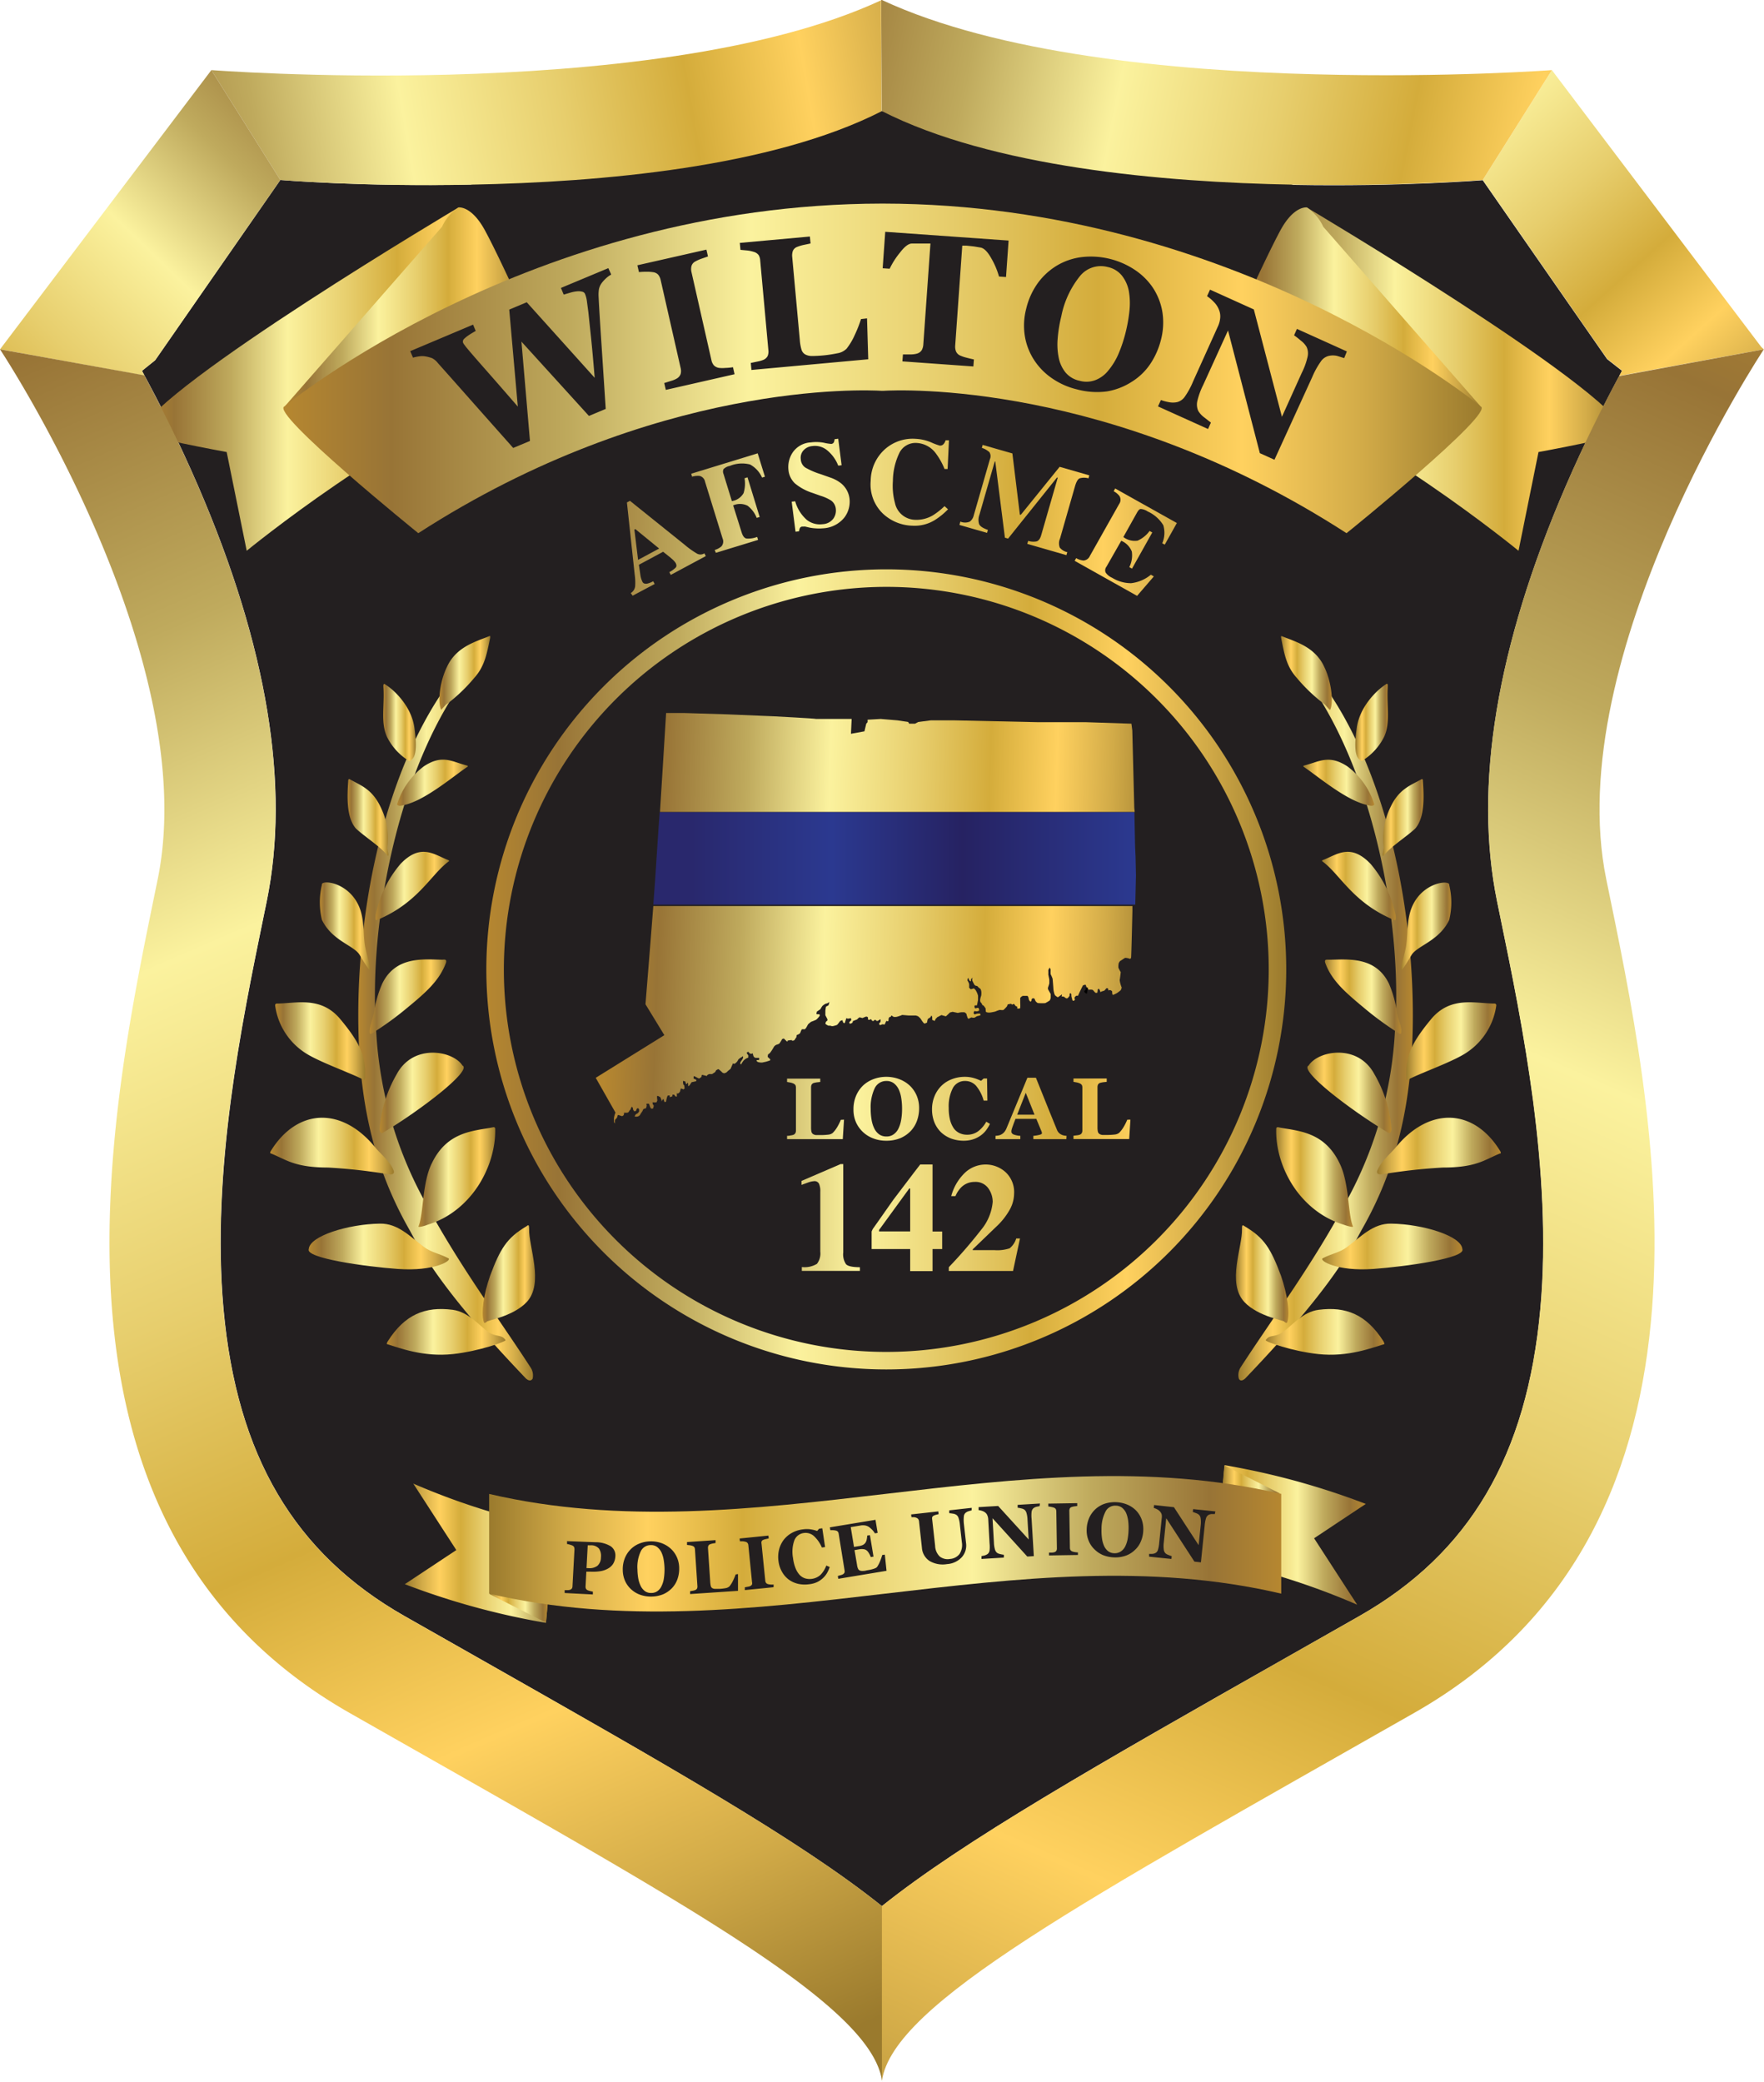
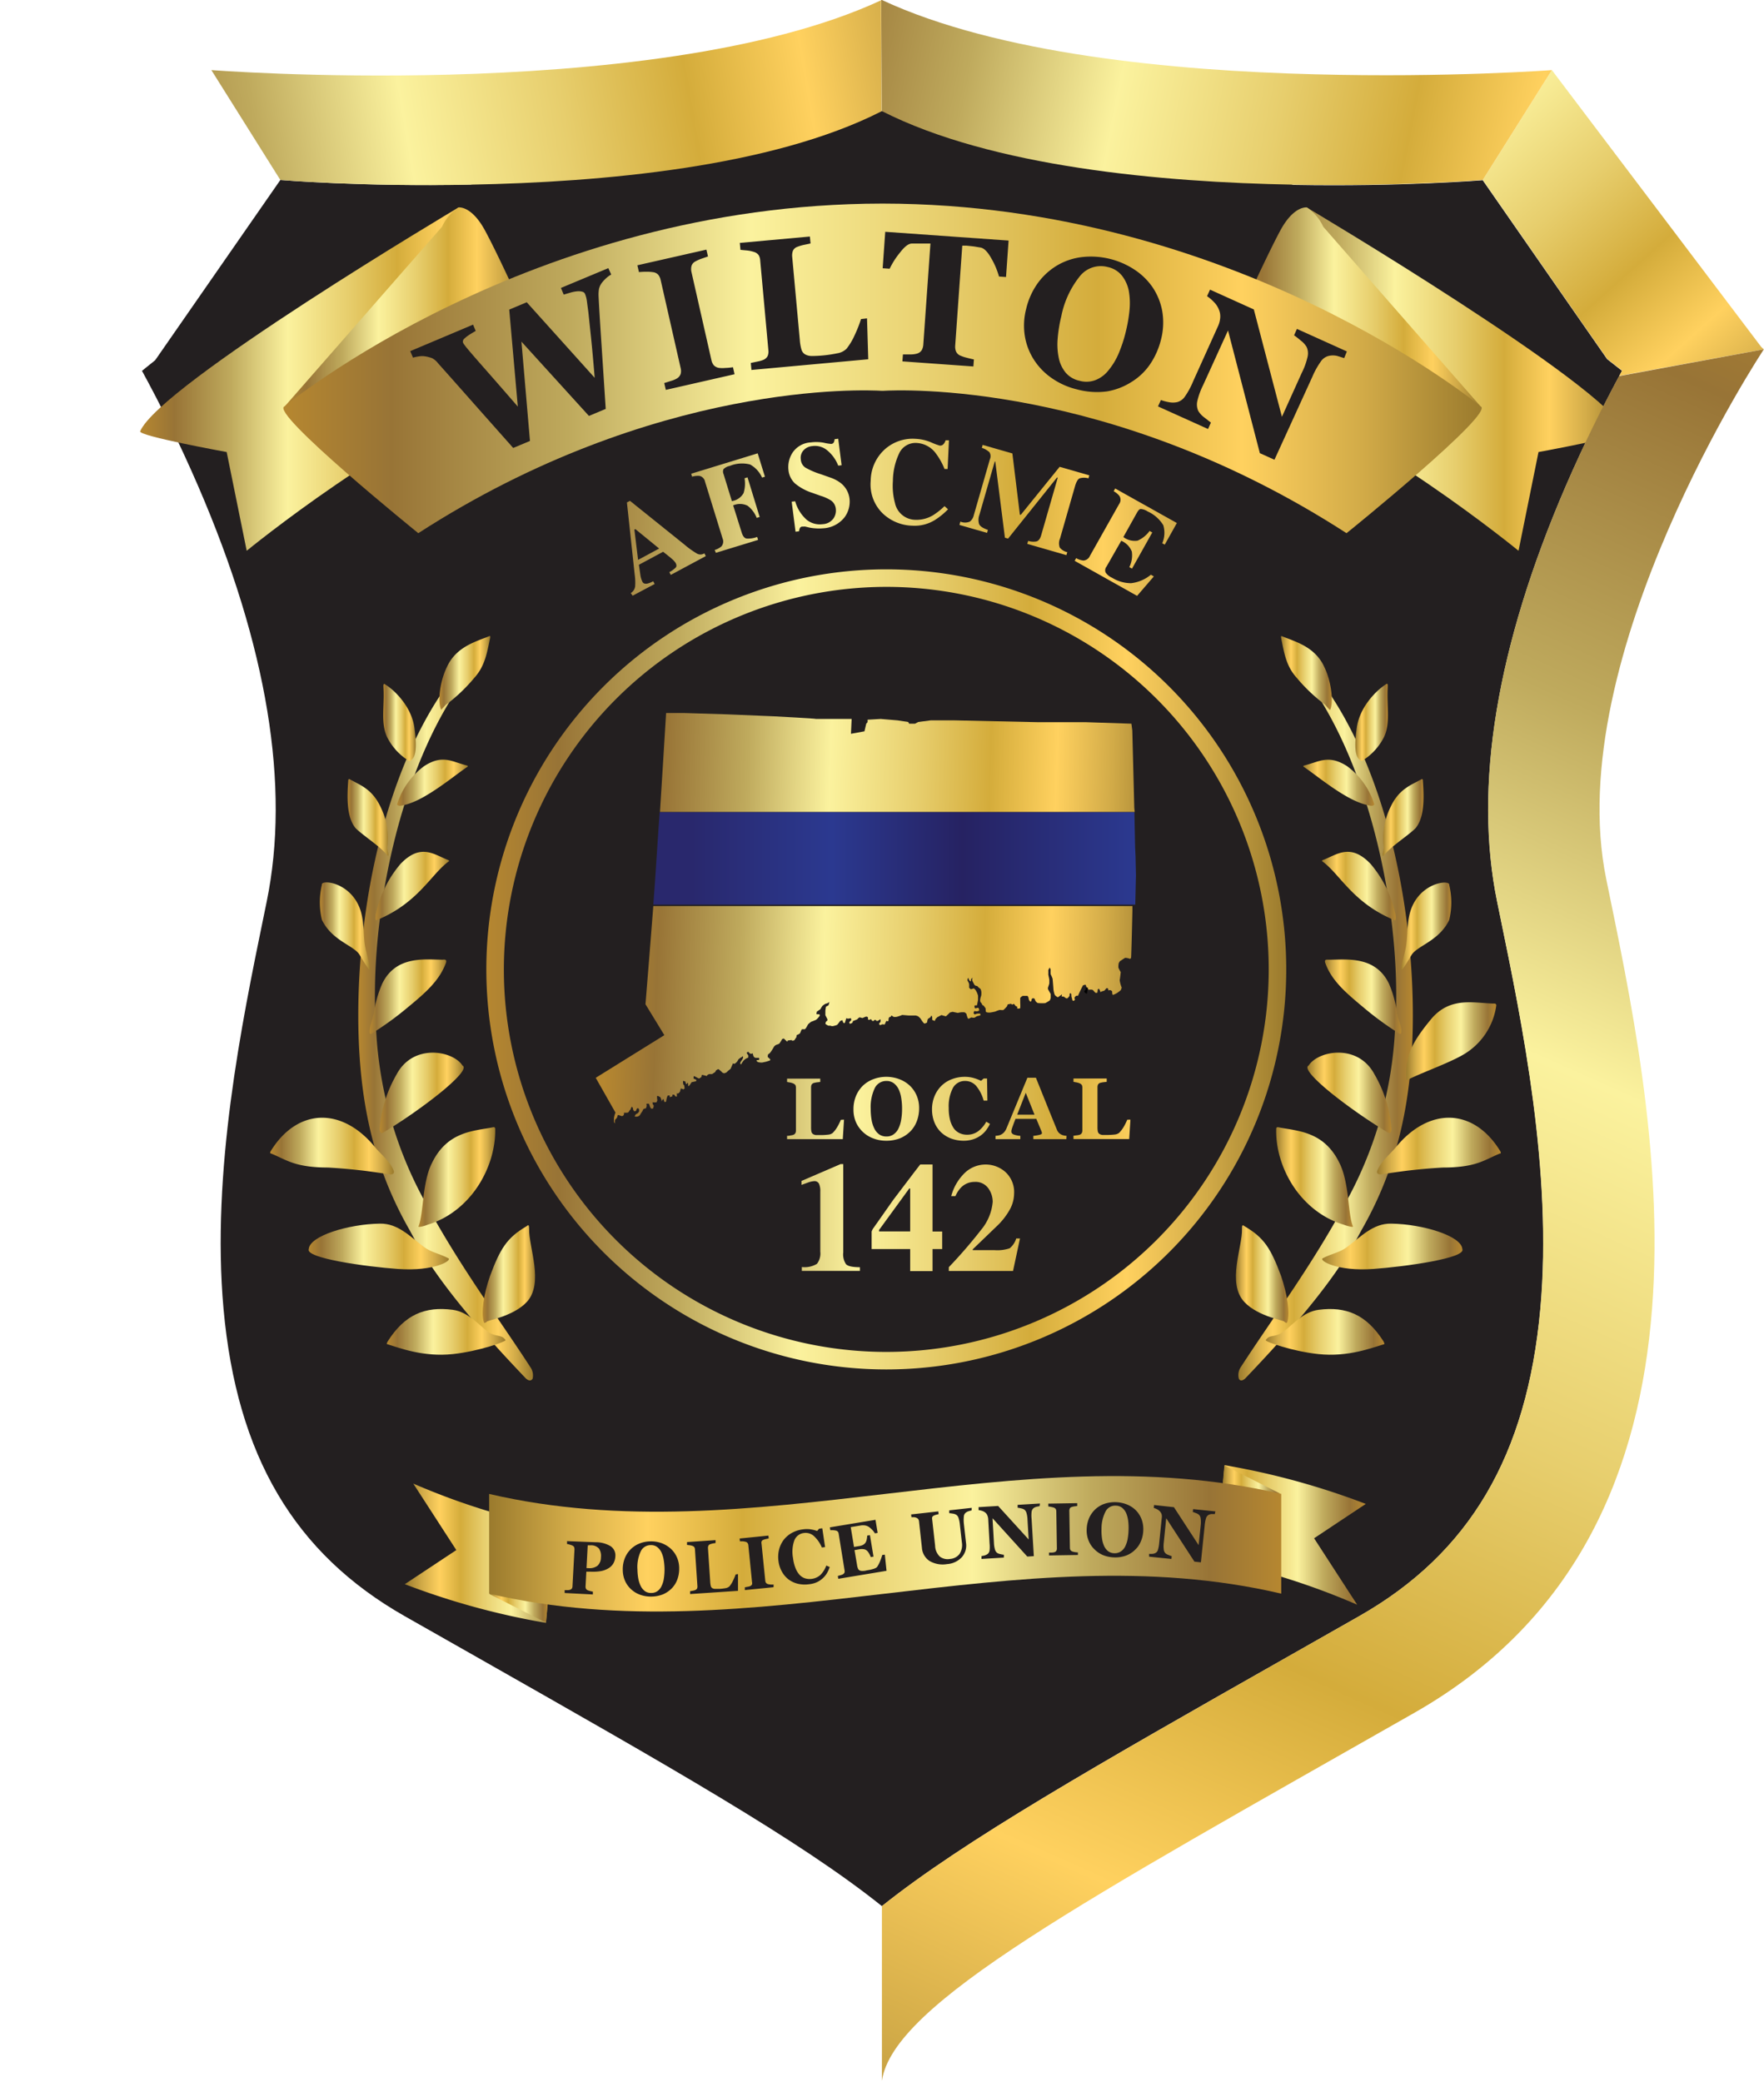
<svg xmlns="http://www.w3.org/2000/svg" xmlns:xlink="http://www.w3.org/1999/xlink" viewBox="0 0 302.03 356.35">
  <defs />
  <defs>
    <linearGradient id="a" x1="24.02" x2="88.66" y1="64.9" y2="64.9" gradientUnits="userSpaceOnUse">
      <stop offset="0" stop-color="#b68730" />
      <stop offset=".09" stop-color="#987436" />
      <stop offset=".24" stop-color="#bfaa5d" />
      <stop offset=".39" stop-color="#fbf29e" />
      <stop offset=".55" stop-color="#e7ce6d" />
      <stop offset=".68" stop-color="#d4ac3b" />
      <stop offset=".8" stop-color="#ffd15f" />
      <stop offset=".9" stop-color="#d2ab48" />
      <stop offset="1" stop-color="#9a7a2d" />
    </linearGradient>
    <linearGradient id="b" x1="48.76" x2="89.89" y1="52.53" y2="52.53" xlink:href="#a" />
    <linearGradient id="c" x1="213.59" x2="278.23" xlink:href="#a" />
    <linearGradient id="d" x1="212.37" x2="253.5" y1="52.53" y2="52.53" xlink:href="#a" />
    <linearGradient id="e" x1="48.56" x2="253.7" y1="63.06" y2="63.06" xlink:href="#a" />
    <linearGradient id="f" x1="220.81" x2="306.29" y1="-18.35" y2="77.09" xlink:href="#a" />
    <linearGradient id="g" x1="125.49" x2="295.62" y1="1.01" y2="34.21" xlink:href="#a" />
    <linearGradient id="h" x1="4.63" x2="170.62" y1="32.65" y2="4.43" xlink:href="#a" />
    <linearGradient id="i" x1="62.98" x2="-32.46" y1="4.52" y2="103.28" xlink:href="#a" />
    <linearGradient id="j" x1="-21.18" x2="118.24" y1="37.31" y2="359.31" xlink:href="#a" />
    <linearGradient id="k" x1="324.54" x2="166.03" y1="42.5" y2="396.87" xlink:href="#a" />
    <linearGradient id="l" x1="83.27" x2="220.23" y1="165.94" y2="165.94" xlink:href="#a" />
    <linearGradient id="m" x1="99.16" x2="69.32" y1="265.84" y2="265.84" xlink:href="#a" />
    <linearGradient id="n" x1="93.84" x2="83.84" y1="275.23" y2="275.23" xlink:href="#a" />
    <linearGradient id="o" x1="233.82" x2="203.97" y1="262.77" y2="262.77" xlink:href="#a" />
    <linearGradient id="p" x1="219.46" x2="209.29" y1="253.29" y2="253.29" xlink:href="#a" />
    <linearGradient id="q" x1="219.37" x2="83.76" y1="264.26" y2="264.26" xlink:href="#a" />
    <linearGradient id="r" x1="61.38" x2="91.28" y1="175.33" y2="175.33" xlink:href="#a" />
    <linearGradient id="s" x1="75.23" x2="83.95" y1="115.18" y2="115.18" xlink:href="#a" />
    <linearGradient id="t" x1="65.6" x2="71.18" y1="123.66" y2="123.66" xlink:href="#a" />
    <linearGradient id="u" x1="67.96" x2="80.11" y1="133.99" y2="133.99" xlink:href="#a" />
    <linearGradient id="v" x1="59.52" x2="66.52" y1="139.92" y2="139.92" xlink:href="#a" />
    <linearGradient id="w" x1="64.27" x2="76.9" y1="151.68" y2="151.68" xlink:href="#a" />
    <linearGradient id="x" x1="54.75" x2="63.38" y1="158.56" y2="158.56" xlink:href="#a" />
    <linearGradient id="y" x1="63.32" x2="76.39" y1="170.61" y2="170.61" xlink:href="#a" />
    <linearGradient id="z" x1="47.1" x2="62.52" y1="178.23" y2="178.23" xlink:href="#a" />
    <linearGradient id="A" x1="46.25" x2="67.45" y1="196.19" y2="196.19" xlink:href="#a" />
    <linearGradient id="B" x1="52.84" x2="76.87" y1="213.37" y2="213.37" xlink:href="#a" />
    <linearGradient id="C" x1="65" x2="79.4" y1="187.08" y2="187.08" xlink:href="#a" />
    <linearGradient id="D" x1="71.64" x2="84.79" y1="201.48" y2="201.48" xlink:href="#a" />
    <linearGradient id="E" x1="82.64" x2="91.64" y1="218.1" y2="218.1" xlink:href="#a" />
    <linearGradient id="F" x1="66.23" x2="86.53" y1="227.99" y2="227.99" xlink:href="#a" />
    <linearGradient id="G" x1="241.87" x2="211.97" y1="175.33" y2="175.33" xlink:href="#a" />
    <linearGradient id="H" x1="228.02" x2="219.3" y1="115.18" y2="115.18" xlink:href="#a" />
    <linearGradient id="I" x1="237.65" x2="232.08" y1="123.66" y2="123.66" xlink:href="#a" />
    <linearGradient id="J" x1="235.3" x2="223.14" y1="133.99" y2="133.99" xlink:href="#a" />
    <linearGradient id="K" x1="243.74" x2="236.73" y1="139.92" y2="139.92" xlink:href="#a" />
    <linearGradient id="L" x1="238.99" x2="226.35" y1="151.68" y2="151.68" xlink:href="#a" />
    <linearGradient id="M" x1="248.5" x2="239.87" y1="158.56" y2="158.56" xlink:href="#a" />
    <linearGradient id="N" x1="239.94" x2="226.86" y1="170.61" y2="170.61" xlink:href="#a" />
    <linearGradient id="O" x1="256.15" x2="240.73" y1="178.23" y2="178.23" xlink:href="#a" />
    <linearGradient id="P" x1="257" x2="235.8" y1="196.19" y2="196.19" xlink:href="#a" />
    <linearGradient id="Q" x1="250.42" x2="226.39" y1="213.37" y2="213.37" xlink:href="#a" />
    <linearGradient id="R" x1="238.25" x2="223.85" y1="187.08" y2="187.08" xlink:href="#a" />
    <linearGradient id="S" x1="231.61" x2="218.46" y1="201.48" y2="201.48" xlink:href="#a" />
    <linearGradient id="T" x1="220.61" x2="211.62" y1="218.1" y2="218.1" xlink:href="#a" />
    <linearGradient id="U" x1="237.02" x2="216.73" y1="227.99" y2="227.99" xlink:href="#a" />
    <linearGradient id="V" x1="103.79" x2="198.38" y1="172.02" y2="175.24" xlink:href="#a" />
    <linearGradient id="W" x1="105.23" x2="199.82" y1="129.82" y2="133.04" xlink:href="#a" />
    <linearGradient id="X" x1="111.86" x2="194.5" y1="146.94" y2="146.94" gradientUnits="userSpaceOnUse">
      <stop offset=".08" stop-color="#29286d" />
      <stop offset=".37" stop-color="#2b3990" />
      <stop offset=".64" stop-color="#262262" />
      <stop offset="1" stop-color="#2b3990" />
    </linearGradient>
    <linearGradient id="Y" x1="100.54" x2="218.56" y1="189.62" y2="190.2" xlink:href="#a" />
    <linearGradient id="Z" x1="100.54" x2="218.56" y1="189.55" y2="190.13" xlink:href="#a" />
    <linearGradient id="aa" x1="100.54" x2="218.56" y1="189.48" y2="190.07" xlink:href="#a" />
    <linearGradient id="ab" x1="100.54" x2="218.56" y1="189.36" y2="189.95" xlink:href="#a" />
    <linearGradient id="ac" x1="100.54" x2="218.56" y1="189.37" y2="189.96" xlink:href="#a" />
    <linearGradient id="ad" x1="100.44" x2="218.45" y1="208.21" y2="208.8" xlink:href="#a" />
    <linearGradient id="ae" x1="100.44" x2="218.45" y1="208.13" y2="208.72" xlink:href="#a" />
    <linearGradient id="af" x1="100.44" x2="218.45" y1="208.09" y2="208.68" xlink:href="#a" />
    <linearGradient id="ag" x1="87.59" x2="214.17" y1="93.56" y2="95.54" xlink:href="#a" />
    <linearGradient id="ah" x1="87.72" x2="214.3" y1="85.52" y2="87.5" xlink:href="#a" />
    <linearGradient id="ai" x1="87.77" x2="214.35" y1="82.26" y2="84.24" xlink:href="#a" />
    <linearGradient id="aj" x1="87.78" x2="214.36" y1="81.48" y2="83.45" xlink:href="#a" />
    <linearGradient id="ak" x1="87.74" x2="214.32" y1="84.26" y2="86.23" xlink:href="#a" />
    <linearGradient id="al" x1="87.63" x2="214.21" y1="91.17" y2="93.15" xlink:href="#a" />
  </defs>
  <g style="isolation:isolate">
    <path fill="#ed1c24" d="M151 19.05z" />
    <path fill="#231f20" d="M277.72 63.48l-2.55-2-21.3-30.63s-14 1.14-32.43.8C189.2 20 161.37 19 153.4 19H148.62c-8 0-35.79.95-68 12.59C62.05 32 48 30.81 48 30.81L26.57 61.66l-2.26 1.82c3 5.48 6.38 12.24 9.64 19.78 11.83 27.41 15.77 51.33 11.71 71.1l-.5 2.43c-3.8 18.48-9 43.78-6.89 67.24 2.27 25.15 12.12 41.87 31 52.61l12.18 6.91c33.06 18.77 55.55 31.52 69.55 42.74 14.06-11.22 36.51-24 69.58-42.74q5.9-3.33 12.17-6.91c18.88-10.74 28.72-27.46 31-52.61 2.12-23.46-3.09-48.77-6.9-67.24l-.5-2.43c-4.05-19.77-.11-43.69 11.72-71.1 3.26-7.54 6.68-14.26 9.65-19.78zM60.5 40.12h-.08zm10.28-4.68l-.34.14zm160.75.12l-.32-.13zm10 4.56l-.12-.06z" />
    <path fill="url(#a)" d="M24 73.83c-.34.8 14.81 3.55 14.81 3.55l3.43 16.9S67.61 73.47 88.66 66L78.5 35.52S27.33 65.88 24 73.83z" />
    <path fill="url(#b)" d="M78.5 35.51s2.2-.36 4.53 3.92 6.86 14.32 6.86 14.32L48.76 69.56l26.92-30.74a7.94 7.94 0 012.82-3.31z" />
    <path fill="url(#c)" d="M278.23 73.83c.33.8-14.81 3.55-14.81 3.55L260 94.28S234.65 73.47 213.59 66l10.16-30.48s51.17 30.36 54.48 38.31z" />
    <path fill="url(#d)" d="M223.76 35.51s-2.21-.36-4.53 3.92-6.86 14.32-6.86 14.32l41.13 15.81-26.93-30.74a8 8 0 00-2.81-3.31z" />
    <path fill="url(#e)" d="M253.5 69.56s-41.88-34.64-102.28-34.71H151c-60.4.07-102.28 34.71-102.28 34.71-2.71 1 22.9 21.71 22.9 21.71 40.5-26.15 76.63-24.54 79.38-24.37h.18c2.78-.17 38.91-1.78 79.37 24.37.04 0 25.66-20.74 22.95-21.71z" />
    <path fill="#231f20" d="M104.65 47a4.28 4.28 0 00-.8.56 6.24 6.24 0 00-.71.74 2.78 2.78 0 00-.59 1.2 6.32 6.32 0 00-.06 1.27q.12 2.49.48 7.93.36 5.44.74 11.3l-2.87 1.2-11.56-12.72 1.46 17-2.87 1.2q-5.25-5.91-8.08-9.11-2.83-3.2-4.79-5.39a3.16 3.16 0 00-1-.86 6 6 0 00-1.21-.32 3.16 3.16 0 00-1 0 7.67 7.67 0 00-1.08.22l-.47-1.11L81 55.57l.45 1.08q-.9.51-1.32.81a5.5 5.5 0 00-.65.53.62.62 0 00-.21.37.65.65 0 000 .26 1.31 1.31 0 00.21.36l.28.38q.81 1 3.13 3.63t5.77 6.61L87.19 53l3-1.26 11.63 12.93q-.34-4.16-.61-6.76l-.47-4.46-.25-1.88a5 5 0 00-.32-1.25.66.66 0 00-.49-.39 2.51 2.51 0 00-.9-.06 6 6 0 00-1.11.22l-1.15.34-.48-1.14 8.12-3.39zm21.12 17.06L114 66.74l-.27-1.17 1.18-.37a4.2 4.2 0 001-.42 1.48 1.48 0 00.63-.77 2 2 0 000-1l-3.43-15.11a2.14 2.14 0 00-.4-.86 1.43 1.43 0 00-.91-.45 6.58 6.58 0 00-1.14-.07 11.31 11.31 0 00-1.26.06l-.27-1.17 11.82-2.68.27 1.17-1.1.38a6.71 6.71 0 00-1.09.49 1.27 1.27 0 00-.64.79 2.17 2.17 0 000 1l3.42 15.09a2 2 0 00.41.88 1.54 1.54 0 00.92.45 5.22 5.22 0 001.1 0 9.3 9.3 0 001.26-.12zm22.68-9.56l.21 7-20 1.83-.11-1.2 1.24-.26a4.61 4.61 0 00.94-.28 1.44 1.44 0 00.71-.66 2 2 0 00.12-1l-1.4-15.35a2 2 0 00-.25-.89 1.55 1.55 0 00-.87-.58 5.69 5.69 0 00-1.18-.24l-1.08-.1-.11-1.19 12-1.09.11 1.19-1.15.24a7 7 0 00-1.13.34 1.27 1.27 0 00-.75.7 2.36 2.36 0 00-.11 1l1.31 14.31a7.59 7.59 0 00.28 1.58 1.41 1.41 0 00.62.81 2.39 2.39 0 001.14.28 21.85 21.85 0 004.35-.46 2.89 2.89 0 001.61-.79 10.84 10.84 0 001.4-2.35 21.33 21.33 0 001.07-2.72zm23.8-7.08l-1.2-.08a13.37 13.37 0 00-1.31-3.1c-.62-1.12-1.23-1.74-1.82-1.86l-1.2-.2-1.24-.13h-.72l-1.21 17.09a2.25 2.25 0 00.13 1 1.39 1.39 0 00.74.73 6.47 6.47 0 001.07.36q.73.19 1.26.3l-.09 1.2-12.15-.87.09-1.19h1.26a4 4 0 001.11-.13 1.43 1.43 0 00.85-.6 2.35 2.35 0 00.27-1l1.22-17.25H156.13c-.6 0-1.29.57-2.06 1.58a13.26 13.26 0 00-1.74 2.73l-1.2-.08.44-6.24 21.12 1.5zm25.11 1.78a10.74 10.74 0 011.64 4.08 11.61 11.61 0 01-.22 4.87 13.12 13.12 0 01-1.87 4.21 10.47 10.47 0 01-3.14 3 11.29 11.29 0 01-4.23 1.64 13.14 13.14 0 01-5.16-.35 12.7 12.7 0 01-4.19-1.85 11.16 11.16 0 01-3.09-3.11 10.65 10.65 0 01-1.61-4.06 11.37 11.37 0 01.21-4.76 12.43 12.43 0 012.05-4.49 11.16 11.16 0 013.35-3 10.9 10.9 0 014.21-1.38 13.6 13.6 0 019 2.2 11.18 11.18 0 013.05 3zm-7.6 14.23a11.65 11.65 0 001.74-2.84 24.09 24.09 0 001.26-3.82 26.32 26.32 0 00.63-3.65 12.11 12.11 0 00-.12-3.33 6.14 6.14 0 00-1.17-2.6 4.25 4.25 0 00-2.44-1.48 4.59 4.59 0 00-4.75 1.55 15.85 15.85 0 00-3.2 6.9 23.91 23.91 0 00-.62 3.84 11.44 11.44 0 00.2 3.32 5.79 5.79 0 001.19 2.49 4.29 4.29 0 002.36 1.37 4.35 4.35 0 002.73-.12 5.26 5.26 0 002.19-1.63zm40.39-2.13l-1.15-.36a3.17 3.17 0 00-1.56 0 2.31 2.31 0 00-1.33 1 13.87 13.87 0 00-1.43 2.6l-6.47 14.16-2.5-1.13-5.45-21-4.26 9.35a12.42 12.42 0 00-1 2.75 2.68 2.68 0 00.16 1.66 3.86 3.86 0 001 1.1l1.17.91-.49 1.1-8.57-3.87.5-1.09a8.39 8.39 0 001.35.36 3.57 3.57 0 001.41 0 2.3 2.3 0 001.3-.89 13.35 13.35 0 001.45-2.66l4.26-9.44a4.28 4.28 0 00.38-1.42 2.94 2.94 0 00-.2-1.38 3.78 3.78 0 00-.79-1.26 7.27 7.27 0 00-1.26-1.09l.51-1.12 7.5 3.39 4.81 18.38 3.4-7.53a11.9 11.9 0 001-2.78 2.62 2.62 0 00-.17-1.64 3.75 3.75 0 00-1-1.1 13.26 13.26 0 00-1.15-.9l.49-1.1 8.55 3.86z" />
    <path fill="url(#f)" d="M275.18 61.44l2.54 2-.49.91L302 59.8l-.45-.42L265.71 12l-11.83 18.81z" />
    <path fill="url(#g)" d="M221.45 31.61c18.47.34 32.43-.8 32.43-.8L265.71 12s-17.81 1.33-40.53.72C200.81 12.11 170.78 9.22 151 0h-.12l.08 19c18.82 9.59 48.04 12.2 70.49 12.61z" />
    <path fill="url(#h)" d="M80.58 31.61c22.48-.42 51.58-3 70.36-12.56l-.08-19c-19.74 9.17-49.69 12.07-74 12.73-22.79.6-40.67-.78-40.67-.78L48 30.81s14.05 1.19 32.58.8z" />
-     <path fill="url(#i)" d="M24.31 63.48l2.26-1.82L48 30.81 36.19 12 0 59.8l24.74 4.49z" />
-     <path fill="url(#j)" d="M151 326.28c-14-11.22-36.5-24-69.57-42.74l-12.18-6.91c-18.87-10.74-28.72-27.46-31-52.61-2.12-23.46 3.09-48.76 6.89-67.24l.5-2.43c4.06-19.77.12-43.69-11.71-71.1-3.1-7.18-6.34-13.64-9.21-19L0 59.8s34.82 52.47 27 90.72-24 110.34 32.86 142.7c56.5 32.15 89.28 49.78 91.16 63a.68.68 0 000 .14.18.18 0 010-.05v-30z" />
    <path fill="#ed1c24" d="M151 356.3a.55.55 0 010-.09v.09z" />
    <path fill="url(#k)" d="M302 59.8l-24.8 4.59c-2.85 5.31-6.07 11.73-9.15 18.87-11.83 27.41-15.77 51.33-11.72 71.1l.5 2.43c3.81 18.47 9 43.78 6.9 67.24-2.28 25.15-12.12 41.87-31 52.61q-6.28 3.57-12.17 6.91c-33.06 18.77-55.51 31.51-69.56 42.73v29.92c1.88-13.21 34.66-30.84 91.16-63 56.88-32.36 40.7-104.45 32.86-142.7S302 59.8 302 59.8z" />
    <circle cx="151.75" cy="165.94" r="68.48" fill="#231f20" />
    <path fill="url(#l)" d="M151.75 100.46a65.48 65.48 0 11-65.48 65.48 65.55 65.55 0 0165.48-65.48m0-3a68.48 68.48 0 1068.48 68.48 68.48 68.48 0 00-68.48-68.48z" />
    <path fill="url(#m)" d="M99.16 262.32l-4.85 6-.83 9.48a127.73 127.73 0 01-24.17-6.62l8.82-5.84-7.37-11.38a121.18 121.18 0 0028.4 8.36z" />
    <path fill="url(#n)" d="M83.84 272.7l10 1.25-.36 3.81-9.64-4.87" />
    <path fill="url(#o)" d="M204 266.29l4.85-6 .83-9.48a127.55 127.55 0 0124.17 6.63l-8.85 5.88 7.37 11.37a121.66 121.66 0 00-28.37-8.4z" />
    <path fill="url(#p)" d="M219.46 255.72l-10.17-1.05.35-3.82 9.64 4.87" />
    <path fill="url(#q)" d="M151.56 255.73c22.6-2.65 45.21-5.29 67.81 0v17.07c-22.6-5.3-45.21-2.65-67.81 0s-45.21 5.29-67.81 0v-17.07c22.6 5.27 45.25 2.64 67.81 0z" />
    <path fill="#231f20" d="M105.36 266.41a2.68 2.68 0 01-.38 1.28 2.43 2.43 0 01-.91.83 3.76 3.76 0 01-1.31.44 7.8 7.8 0 01-1.64.08h-.73l-.13 2.5a.85.85 0 00.06.4.58.58 0 00.31.28 2.68 2.68 0 00.4.13 4.63 4.63 0 00.48.1v.49l-4.83-.25v-.49h.48a1.59 1.59 0 00.43-.06.58.58 0 00.33-.23.74.74 0 00.1-.4l.34-6.28a1.14 1.14 0 00-.06-.39.58.58 0 00-.31-.28 2.42 2.42 0 00-.46-.16 3.91 3.91 0 00-.44-.1v-.49l4.91.19a4.9 4.9 0 012.55.68 1.87 1.87 0 01.81 1.73zm-2.47.19a2.27 2.27 0 00-.33-1.51 1.79 1.79 0 00-1.41-.57h-.52l-.21 3.91h.26a2.29 2.29 0 001.6-.39 1.88 1.88 0 00.61-1.44zm11.92-1.53a4.38 4.38 0 011.06 1.44 4.65 4.65 0 01.42 1.95 5.26 5.26 0 01-.3 1.86 4.24 4.24 0 01-.92 1.52 4.74 4.74 0 01-1.51 1.06 5.57 5.57 0 01-2.07.4 5.4 5.4 0 01-1.85-.3 4.43 4.43 0 01-1.54-.91 4.34 4.34 0 01-1.06-1.43 4.68 4.68 0 01-.41-1.9 5.08 5.08 0 01.34-2 4.53 4.53 0 011-1.54 4.38 4.38 0 011.52-1 5.17 5.17 0 011.89-.37 5.26 5.26 0 011.88.3 4.79 4.79 0 011.55.92zm-1.53 6.41a4.38 4.38 0 00.39-1.3 10.24 10.24 0 00.11-1.64 10.59 10.59 0 00-.14-1.51 4.84 4.84 0 00-.39-1.3 2.56 2.56 0 00-.73-.91 1.71 1.71 0 00-1.12-.33 1.86 1.86 0 00-1.71 1.11 6.32 6.32 0 00-.55 3.06 10 10 0 00.15 1.58 5 5 0 00.43 1.29 2.39 2.39 0 00.73.86 1.77 1.77 0 001.07.29 1.75 1.75 0 001.07-.33 2.16 2.16 0 00.69-.87zm13.08-2.03v2.87l-8.2.55v-.49l.51-.09a1.86 1.86 0 00.38-.11.56.56 0 00.3-.26.87.87 0 00.06-.41l-.42-6.28a.81.81 0 00-.1-.37.61.61 0 00-.35-.24 1.91 1.91 0 00-.47-.11l-.44-.05v-.49l4.89-.33v.49l-.47.08a3.27 3.27 0 00-.46.13.51.51 0 00-.31.28.87.87 0 00-.06.4l.39 5.85a3.73 3.73 0 00.1.65.56.56 0 00.25.34 1 1 0 00.46.12h.81a7.35 7.35 0 001-.12 1.27 1.27 0 00.67-.31 4.52 4.52 0 00.59-.94 11.28 11.28 0 00.47-1.1zm6.09 2.25l-4.92.49v-.48l.49-.09a1.92 1.92 0 00.45-.12.66.66 0 00.29-.28.84.84 0 000-.4l-.63-6.3a.7.7 0 00-.12-.36.55.55 0 00-.34-.23 2.66 2.66 0 00-.46-.09h-.52l-.05-.48 4.93-.5.05.49-.47.1a2.84 2.84 0 00-.46.14.5.5 0 00-.3.29.87.87 0 000 .4l.64 6.29a.71.71 0 00.12.37.62.62 0 00.35.23 2.36 2.36 0 00.44.07 4.79 4.79 0 00.52 0zm6.07-.51a5.24 5.24 0 01-1.86-.07 4.4 4.4 0 01-1.6-.72 4.18 4.18 0 01-1.16-1.33 4.81 4.81 0 01-.61-1.85 5.11 5.11 0 01.11-2 4.69 4.69 0 01.8-1.65 4.61 4.61 0 011.4-1.18 5.12 5.12 0 011.87-.59 4.42 4.42 0 011.36 0 6.06 6.06 0 011.08.27l.34-.39.54-.07.48 3.22-.55.07a5.68 5.68 0 00-1.41-2 2.13 2.13 0 00-1.68-.48 2 2 0 00-1.63 1.28 5.78 5.78 0 00-.22 3 6.93 6.93 0 00.44 1.77 3.85 3.85 0 00.7 1.13 2.29 2.29 0 00.95.59 2.77 2.77 0 001.12.08 2.74 2.74 0 001.49-.68 4.54 4.54 0 001-1.6l.58.25a5.51 5.51 0 01-.48 1.07 3.73 3.73 0 01-.69.84 4 4 0 01-1 .68 4.33 4.33 0 01-1.37.36zm11.75-8.79l-.47.08a3.44 3.44 0 00-.79-.91 1.71 1.71 0 00-1-.46 2.56 2.56 0 00-.52 0l-.55.09-1.28.21.56 3.39.91-.15a2.49 2.49 0 00.6-.18 1.25 1.25 0 00.46-.4 1.57 1.57 0 00.21-.55 3.46 3.46 0 00.08-.66l.47-.07.61 3.67-.47.08a2.87 2.87 0 00-.3-.63 1.69 1.69 0 00-.38-.49 1.05 1.05 0 00-.53-.23 2.48 2.48 0 00-.66 0l-.91.16.43 2.53a2.29 2.29 0 00.16.62.6.6 0 00.28.32 1 1 0 00.45.09c.18 0 .43 0 .74-.09l.52-.09a4.58 4.58 0 00.53-.13 2.87 2.87 0 00.47-.17.71.71 0 00.31-.24 5.44 5.44 0 00.51-1 7.85 7.85 0 00.34-1l.45-.07.29 2.77-8.26 1.37-.08-.49.47-.13a1.79 1.79 0 00.4-.15.67.67 0 00.28-.31.88.88 0 000-.4l-1-6.21a.73.73 0 00-.13-.36.61.61 0 00-.37-.21 2.36 2.36 0 00-.47-.06h-.46l-.08-.49 7.81-1.29zm16.09-3.85a4.75 4.75 0 00-.51.14 1.39 1.39 0 00-.54.29.89.89 0 00-.28.6 6.05 6.05 0 000 1.23l.37 3.3a3 3 0 01-.72 2.45 3.76 3.76 0 01-2.52 1.18 4.46 4.46 0 01-3-.53 2.94 2.94 0 01-1.31-2.27l-.5-4.53a.81.81 0 00-.13-.37.73.73 0 00-.35-.24 1.3 1.3 0 00-.42-.09h-.39l-.06-.47 4.65-.52.06.47-.4.1a1.56 1.56 0 00-.41.15.47.47 0 00-.29.28.88.88 0 000 .4l.5 4.48a2.65 2.65 0 00.8 1.85 2.2 2.2 0 001.75.41 2.24 2.24 0 001.63-.85 2.82 2.82 0 00.4-2l-.34-3a5.07 5.07 0 00-.24-1.19 1 1 0 00-.4-.53 1.5 1.5 0 00-.59-.19 5.69 5.69 0 00-.59-.07v-.49l3.85-.43zm11.64-.73l-.5.1a1.36 1.36 0 00-.58.28 1 1 0 00-.29.6 5.55 5.55 0 000 1.21l.38 6.37-1.12.07-5.95-6.56.24 4.18a4.81 4.81 0 00.18 1.18 1.09 1.09 0 00.37.57 1.37 1.37 0 00.55.21 3.92 3.92 0 00.6.11v.49l-3.83.23v-.49a3.8 3.8 0 00.56-.12 1.69 1.69 0 00.52-.26 1 1 0 00.3-.57 5.79 5.79 0 000-1.24l-.23-4.18a1.89 1.89 0 00-.14-.58 1.12 1.12 0 00-.33-.47 1.68 1.68 0 00-.52-.3 3.2 3.2 0 00-.66-.15v-.51l3.35-.2 5.23 5.74-.2-3.37a4.74 4.74 0 00-.18-1.19 1.12 1.12 0 00-.37-.56 1.56 1.56 0 00-.56-.21 3.74 3.74 0 00-.58-.11v-.49l3.82-.23zm6.56 8.36l-4.95.08v-.49h.5a1.67 1.67 0 00.46-.08.58.58 0 00.31-.25.82.82 0 00.08-.4l-.1-6.32a.92.92 0 00-.08-.38.64.64 0 00-.33-.26 2.74 2.74 0 00-.45-.12 4.33 4.33 0 00-.51-.08v-.49l4.95-.08v.49l-.47.06a2.45 2.45 0 00-.48.11.48.48 0 00-.32.26.93.93 0 00-.08.39l.1 6.32a.8.8 0 00.09.39.63.63 0 00.33.25 2.27 2.27 0 00.44.11 3.62 3.62 0 00.51.05zm9.86-7.71a4.49 4.49 0 011 1.49 4.77 4.77 0 01.33 2 5.18 5.18 0 01-.39 1.84 4.1 4.1 0 01-1 1.48 4.4 4.4 0 01-1.55 1 5.38 5.38 0 01-2.09.31 5.64 5.64 0 01-1.84-.38 4.6 4.6 0 01-1.49-1 4.14 4.14 0 01-1-1.49 4.58 4.58 0 01-.33-1.91 5.23 5.23 0 01.44-2 4.64 4.64 0 011.08-1.49 4.49 4.49 0 011.56-.91 5.66 5.66 0 013.78.11 4.73 4.73 0 011.5.95zm-1.81 6.34a4.9 4.9 0 00.45-1.29 10.75 10.75 0 00.17-1.63 9.4 9.4 0 00-.06-1.51 5.1 5.1 0 00-.33-1.32 2.48 2.48 0 00-.69-.94 1.74 1.74 0 00-1.1-.38 1.84 1.84 0 00-1.76 1 6.39 6.39 0 00-.69 3 9.11 9.11 0 00.08 1.59 4.91 4.91 0 00.36 1.31 2.42 2.42 0 00.69.89 1.82 1.82 0 001.06.35 1.86 1.86 0 001.08-.28 2.25 2.25 0 00.74-.79zm15.39-5.64h-.51a1.31 1.31 0 00-.61.18 1 1 0 00-.39.55 6.07 6.07 0 00-.22 1.19l-.65 6.35-1.11-.12-4.83-7.43-.42 4.17a4.83 4.83 0 000 1.19 1.08 1.08 0 00.27.62 1.4 1.4 0 00.51.3 4.85 4.85 0 00.58.21l-.05.48-3.82-.39v-.48a4 4 0 00.57 0 1.27 1.27 0 00.55-.17.86.86 0 00.39-.51 5.49 5.49 0 00.22-1.22l.43-4.2a2 2 0 000-.6 1.23 1.23 0 00-.26-.51 1.61 1.61 0 00-.47-.39 3.06 3.06 0 00-.63-.26l.05-.5 3.4.37 4.23 6.5.35-3.36a4.78 4.78 0 000-1.2 1.08 1.08 0 00-.27-.62 1.55 1.55 0 00-.52-.3 5.77 5.77 0 00-.56-.2l.05-.49 3.81.39z" />
    <path fill="url(#r)" d="M90.79 234c-5.43-8.38-12.38-17.65-18.22-28.64a68.09 68.09 0 01-8.17-29c-1.38-18.83 4.06-46 16-61.21-.54-.27-1.08-.51-1.63-.74l-.51.63c-13.76 17.23-18 46.06-16.69 65.79.75 11.26 3.38 20.72 8.63 29.86 4.14 7.91 11.07 16.07 19.68 25.1a1.79 1.79 0 00.32.3c.4.3.78.29 1-.1a2.48 2.48 0 00-.41-1.99z" />
    <path fill="url(#s)" d="M83.93 109.16c0-.1 0-.35-.08-.3-2 .87-5.69 1.71-7.31 5.28-1.17 2.33-1.68 6-1 7.36 0 .07.83-1 1-1a28.38 28.38 0 004.7-4.5c1.76-2 2.1-4 2.69-6.84z" />
    <path fill="url(#t)" d="M71 124.93c-.37-3.83-3.41-6.76-5-7.74-.44-.36-.35.27-.34.58.18 3.14-.51 6 .62 8.41a10.11 10.11 0 003.63 4 .3.3 0 00.46-.05c.03-.13 1.3-.22.63-5.2z" />
    <path fill="url(#u)" d="M80.08 131.23c.08 0 0-.16-.13-.19-2.48-.6-4.2-2-7.42.17a12.9 12.9 0 00-4.53 6.44c0 .17.25.33.63.27 3.81-.56 8.79-4.92 11.45-6.69z" />
    <path fill="url(#v)" d="M59.83 133.36c-.06 0-.18 0-.2.21-.21 2.94-.3 6.3 1.24 8.18 1.07 1.11 4.3 3.18 5.39 4.62.57.61 0-1.15.07-1.3a12.09 12.09 0 00-1.2-7c-1.46-3.07-3.51-3.68-5.3-4.71z" />
    <path fill="url(#w)" d="M76.86 147.43c.11 0 0-.17-.15-.22-2.39-.92-4.67-2.93-8.13.67a19.43 19.43 0 00-4.27 8.76c0 .23-.14 1.13.27.84 7.13-3 9.17-7.79 12.28-10.05z" />
    <path fill="url(#x)" d="M62 156.91c-1.14-5.9-7.09-6.46-6.88-5.46a12.76 12.76 0 000 6c1.7 3.59 5.48 4.38 6.45 6 2.69 4.48 1.83 2.51 1-1.16-.35-1.55-.23-3.69-.57-5.38z" />
    <path fill="url(#y)" d="M70 172.29c3.34-2.74 5.28-4.66 6.31-7.35.31-.77-.22-.69-.51-.66-2.84 0-8-.81-10.36 4.11a19.75 19.75 0 00-1.44 5.08c-.28 1.28-.82 2.42-.71 3.31 0 .26.22.24.44.09a55.58 55.58 0 006.27-4.58z" />
-     <path fill="url(#z)" d="M47.4 171.79a.28.28 0 00-.29.32 11.49 11.49 0 005.68 8.45c2.69 1.54 7.37 3.17 9.58 4.33.14.06.13-.43.14-.64.14-3.56-1-5.89-4.21-9.75-3.3-4.03-7.59-2.74-10.9-2.71z" />
    <path fill="url(#A)" d="M46.3 197.14c-.1.3 0 .28.09.31 2.62 1.05 4 2.4 9.79 2.41a95.77 95.77 0 0110.57 1.19c.22 0 1 0 .56-.87-.55-1.35-2.12-2.65-3-3.69-5.8-7.18-13.52-6.77-18.01.65z" />
    <path fill="url(#B)" d="M52.87 213.81c-.67 1.56 9.61 3 15.25 3.41 6.26.45 9.34-1.46 8.65-1.83-1.38-.75-2.91-1-4.09-1.87-2.54-1.9-4.53-4.11-7.62-4.06-5.45.08-12.06 2.11-12.19 4.35z" />
    <path fill="url(#C)" d="M79.18 182.39c-1.59-2.51-8.39-3.83-11.25 1.48a22.13 22.13 0 00-2.93 9.38c0 .22.07.9.56.65 6.44-3.83 15.34-10.67 13.62-11.51z" />
    <path fill="url(#D)" d="M84.79 193.23a.26.26 0 00-.3-.28c-3.06.66-7.84.54-10.54 6.15-1.7 3.38-1.4 8.68-2.3 10.84-.08.19.84 0 1.65-.32 7.36-2.27 11.62-9.88 11.49-16.39z" />
    <path fill="url(#E)" d="M90.19 222.88c3-3.24.31-9.44.41-12.52 0-1-.26-.55-.55-.39-3.24 1.92-4.41 3.77-6.15 8.46-1.09 3.1-1.56 6.38-1.05 7.91.07.2.26.12.49-.08-.22-.2 4.43-.81 6.85-3.38z" />
    <path fill="url(#F)" d="M66.39 229.61c-.1.18-.25.45-.09.49 2 .6 6.12 2.24 11.26 1.69 4.37-.47 9.13-2.14 9-2.39-.72-1.07-1.59-.43-3-1.42s-3.34-3.42-6.06-3.77c-4.72-.6-8.19.79-11.11 5.4z" />
    <path fill="url(#G)" d="M212.46 234c5.43-8.38 12.38-17.65 18.22-28.64a68 68 0 008.17-29c1.38-18.83-4.06-46-16-61.21.54-.27 1.08-.51 1.63-.74l.51.63c13.76 17.23 18 46.06 16.69 65.79-.75 11.26-3.38 20.72-8.63 29.86-4.14 7.91-11.07 16.07-19.68 25.1a1.79 1.79 0 01-.32.3c-.4.3-.77.29-.94-.1a2.43 2.43 0 01.35-1.99z" />
    <path fill="url(#H)" d="M222 116a28.38 28.38 0 004.74 4.52c.15.08.95 1.1 1 1 .66-1.35.16-5-1-7.36-1.62-3.57-5.28-4.41-7.31-5.28-.12 0-.1.2-.08.3.56 2.82.88 4.82 2.65 6.82z" />
    <path fill="url(#I)" d="M232.89 130.1a.3.3 0 00.46.05 10.11 10.11 0 003.63-4c1.13-2.43.44-5.27.62-8.41 0-.31.1-.94-.34-.58-1.56 1-4.6 3.91-5 7.74-.68 5.01.59 5.1.63 5.2z" />
    <path fill="url(#J)" d="M234.67 137.92c.37.06.67-.1.62-.27a12.82 12.82 0 00-4.56-6.44c-3.23-2.14-4.95-.77-7.43-.17-.09 0-.21.14-.13.19 2.66 1.77 7.64 6.13 11.5 6.69z" />
    <path fill="url(#K)" d="M238.12 138.08a12.09 12.09 0 00-1.2 7c0 .15-.49 1.91.08 1.3 1.08-1.44 4.32-3.51 5.38-4.62 1.55-1.88 1.45-5.24 1.24-8.18 0-.21-.14-.24-.2-.21-1.79 1.02-3.84 1.63-5.3 4.71z" />
    <path fill="url(#L)" d="M238.67 157.48c.41.29.32-.61.28-.84a19.56 19.56 0 00-4.28-8.76c-3.45-3.6-5.74-1.59-8.13-.67-.11 0-.26.18-.15.22 3.11 2.26 5.15 7.05 12.28 10.05z" />
    <path fill="url(#M)" d="M240.68 162.32c-.82 3.67-1.68 5.64 1 1.16 1-1.62 4.75-2.41 6.45-6a12.76 12.76 0 000-6c.21-1-5.74-.44-6.88 5.46-.34 1.66-.25 3.8-.57 5.38z" />
    <path fill="url(#N)" d="M239.48 176.87c.22.15.41.17.44-.09.12-.89-.43-2-.71-3.31a19.36 19.36 0 00-1.39-5.08c-2.36-4.92-7.52-4.08-10.36-4.11-.29 0-.82-.11-.51.66 1 2.69 3 4.61 6.31 7.35a55.58 55.58 0 006.22 4.58z" />
    <path fill="url(#O)" d="M245 174.5c-3.19 3.86-4.36 6.19-4.22 9.75 0 .21 0 .7.14.64 2.21-1.16 6.89-2.79 9.58-4.33a11.53 11.53 0 005.69-8.45.29.29 0 00-.29-.32c-3.36-.03-7.6-1.32-10.9 2.71z" />
    <path fill="url(#P)" d="M238.91 196.49c-.85 1-2.42 2.34-3 3.69-.45.84.34.88.56.87a95.77 95.77 0 0110.57-1.19c5.81 0 7.18-1.36 9.79-2.41.12 0 .19 0 .09-.31-4.46-7.42-12.18-7.83-18.01-.65z" />
    <path fill="url(#Q)" d="M238.19 209.46c-3.09-.05-5.08 2.16-7.62 4.06-1.18.88-2.7 1.12-4.09 1.87-.69.37 2.4 2.28 8.65 1.83 5.64-.42 15.92-1.85 15.25-3.41-.14-2.24-6.73-4.27-12.19-4.35z" />
    <path fill="url(#R)" d="M237.69 193.9c.49.25.57-.43.56-.65a22 22 0 00-2.93-9.38c-2.86-5.31-9.66-4-11.25-1.48-1.72.84 7.2 7.68 13.62 11.51z" />
    <path fill="url(#S)" d="M230 209.62c.81.29 1.73.51 1.65.32-.9-2.16-.6-7.46-2.3-10.84-2.7-5.61-7.48-5.49-10.54-6.15a.26.26 0 00-.3.28c-.18 6.51 4.08 14.12 11.49 16.39z" />
-     <path fill="url(#T)" d="M219.91 226.26c.23.2.42.28.49.08.51-1.53 0-4.81-1.05-7.91-1.74-4.69-2.91-6.54-6.15-8.46-.29-.16-.58-.57-.55.39.1 3.08-2.64 9.28.41 12.52 2.42 2.57 7.07 3.18 6.85 3.38z" />
+     <path fill="url(#T)" d="M219.91 226.26c.23.2.42.28.49.08.51-1.53 0-4.81-1.05-7.91-1.74-4.69-2.91-6.54-6.15-8.46-.29-.16-.58-.57-.55.39.1 3.08-2.64 9.28.41 12.52 2.42 2.57 7.07 3.18 6.85 3.38" />
    <path fill="url(#U)" d="M225.78 224.21c-2.73.35-4.54 2.69-6.07 3.77s-2.26.35-3 1.42c-.17.25 4.59 1.92 9 2.39 5.14.55 9.23-1.09 11.26-1.69.16 0 0-.31-.09-.49-2.94-4.61-6.41-6-11.1-5.4z" />
    <path fill="url(#V)" d="M111.39 161.09l-.87 10.82 3.23 5.29-11.75 7.3 3.38 5.95a3.91 3.91 0 00-.25.89 6 6 0 000 .76l.16.23a2.65 2.65 0 010-.58c0-.08.3-.33.35-.43s.12-.46.19-.46.61.2.68.2a.56.56 0 00.27-.18 1 1 0 00.07-.28v-.14a2 2 0 00.61 0 .34.34 0 00.21-.17l.13-.21s.16-.14.17-.19.14-.42.21-.42.1.07.15.15a1.25 1.25 0 01.07.34l.18.26s.21 0 .29-.05.12-.34.17-.37.12-.12.21-.09a.4.4 0 01.18.25 2.89 2.89 0 000 .29l-.21.3a2.63 2.63 0 00-.4.24c0 .06-.19.3-.12.34a1.2 1.2 0 00.45 0 .77.77 0 00.43-.26c0-.06.42-.67.42-.67s.14-.35.19-.36l.42-.14a3.27 3.27 0 00.12-.42 2.67 2.67 0 00-.06-.32s.37-.07.44 0 .23.77.4.8a.44.44 0 00.29 0 2 2 0 00.14-.49s-.17-.22-.17-.29-.1-.28 0-.28a6.22 6.22 0 00.63 0l.15-.33s-.12-.74 0-.77.52.23.52.23l.21.52s-.09.24 0 .14.27-.42.32-.35.14.51.21.51.27-.07.25-.12.17-1 .31-1a1.6 1.6 0 01.3 0v.29l.44-.15s0-.32.12-.3.27.05.29.11a.48.48 0 00.15.2s.22.07.22 0v-.66c0 .02 0 .19.16.17s.37-.31.37-.31l.15-.56.48.16.2-.23-.08-.14v-.28l-.17-.19s-.12-.61 0-.61a.55.55 0 01.18.07h.14l.1.33s.07.17.14.15.1-.27.17-.22a.31.31 0 01.1.24v.33l.2-.1.39-.58.79-.17v-.25l-.46-.21s0-.41.08-.41.82.45.9.4l.38-.26s0-.37.13-.35.78.19.78.19l.09-.16a1.38 1.38 0 01.32-.17h.46c.07 0 .41-.26.51-.31s.18-.33.23-.35.29-.19.38-.19a5.33 5.33 0 01.69.61 1.43 1.43 0 00.28.1 1.16 1.16 0 00.49-.21c0-.08.61-.52.63-.57l.39-.91a.62.62 0 00.25.07c.12 0 .31-.23.39-.28a2.25 2.25 0 00.31-.49 5.4 5.4 0 01.45-.33c.11 0 .29-.26.31-.18a.43.43 0 010 .3c0 .12-.44.73-.44.73v.23c0 .07.1.16.14.11a4.2 4.2 0 01.41-.63 2.59 2.59 0 01.42-.35l.39-.18v-.38l-.21-.28s-.08-.19 0-.23.16-.1.21-.08.27.28.27.28a1.31 1.31 0 00.25.05.66.66 0 00.24-.09 4.67 4.67 0 00.12.47s.1.19.2.25a.84.84 0 00.29.07.71.71 0 01.24 0c.19 0 .12-.1.19 0s.1.19.08.25a.24.24 0 01-.18.12h-.24l-.05.12a.63.63 0 00.22.21 2 2 0 00.78.09l.64-.14.67-.21.05-.19-.29-.27-.15-.14a1.33 1.33 0 01.05-.41 1 1 0 01.3-.23 8 8 0 00.71-1.1 1.09 1.09 0 01.43-.35 2.51 2.51 0 00.49-.19 6 6 0 00.49-.79l.29-.09s.56.58.6.53 0-.14.1-.18.68-.08.68-.08 0 .12.08.12.34-.07.36-.12.32-.48.34-.53-.05-.29.12-.36a1.4 1.4 0 00.49-.28c.07-.11.24-.67.35-.68a3.71 3.71 0 01.48 0l.2-.23c.09-.11.31-.59.39-.66a5.39 5.39 0 01.51-.41c.07 0 .75-.29.83-.33a3.35 3.35 0 00.62-.7s0-.26-.14-.24-.48 0-.44-.07.05-.38.1-.4.59-.4.59-.4a4.93 4.93 0 01.33-.54 2 2 0 01.61-.41 1.16 1.16 0 00.42-.15.9.9 0 00.17-.16s-.07.52-.18.61-.38.18-.4.25a8.85 8.85 0 00-.1.66v.75c0 .05.35.7.35.7v.24s-.26.18-.27.25-.1.26-.07.31a1.66 1.66 0 00.56.33.66.66 0 01.32 0 .79.79 0 00.39.06 4.54 4.54 0 00.68-.19c.19-.11.55-.7.6-.7s.37-.18.37-.09a1.8 1.8 0 00.13.38l.19.11.12-.14a4.35 4.35 0 01.24-.75c.05 0 .08.1.25.1a2.81 2.81 0 00.49-.08.42.42 0 01.07.15v.21l-.34.33.05.18s0 .12.14.07.18-.05.3-.12.14-.32.14-.32l.71-.28a2.62 2.62 0 00.24-.24s.18-.14.25-.12l.44.12s.56-.25.65-.25.27.06.29.16 0 .3 0 .3.1.12.2.1.29-.12.36-.1 0 .1.14.22.2.11.32 0 .1-.12.24-.11.15.2.34.18.54-.37.56-.25 0 .23 0 .32-.14.24-.14.24l-.13.14s.12.3.2.26a4.63 4.63 0 01.44-.15s.31.1.36 0 .22-.59.31-.57.11.07.17.07a.19.19 0 00.15-.14c0-.09 0-.37.1-.51a.49.49 0 01.32-.14s0-.21.1-.19.28.19.34.21a1.66 1.66 0 00.53 0 5 5 0 00.64-.2c.11 0 .23-.12.31-.12s1 .09 1.12.09h1.19c.05 0 .34.11.39.12a3.2 3.2 0 01.44.41c.07.08.54.92.73.85s.39-.17.39-.17a3.28 3.28 0 01.14-.63c.05 0 .4-.25.45-.3s.12-.31.19-.23a.58.58 0 01.1.25 4.36 4.36 0 010 .45l.44.19s.13-.38.22-.43.19-.23.29-.26.59-.32.66-.32a6.11 6.11 0 00.75.21l.69-.66c.05 0 .44-.11.44-.11l.9.19a4.15 4.15 0 01.51-.1 3.11 3.11 0 01.65 0 1.22 1.22 0 01.32.28c0 .07.2.85.34.82s.44-.23.52-.23.17.07.31.05a.51.51 0 00.37-.1 1.1 1.1 0 01.48-.21 1.93 1.93 0 00.37-.11s0-.28-.08-.28h-.39a1.46 1.46 0 00-.39.1c-.05 0-.12.07-.17 0s-.14-.11-.14-.16.07-.38.17-.38a2.18 2.18 0 00.39.05 1 1 0 00.34-.11c.12 0 0-.28 0-.35s-.09-.14-.19-.14-.46.14-.47.07-.09-.15-.09-.21 0-.29.12-.29.25.05.29 0 .2-.91.2-.91v-.73a3.29 3.29 0 00-.44-1l-.24-.23s0-.07-.15 0-.42.12-.42.12-.28-.24-.28-.3a5.1 5.1 0 000-.64 2.69 2.69 0 00-.14-.32c0-.05-.13-.17-.13-.22v-.27l.14-.21.1.3a1.13 1.13 0 00.17.25s.15.1.17 0 0-.28 0-.28l.29-.32a1.53 1.53 0 00-.07.46c0 .1.38.78.38.78a.44.44 0 00.22.16c.17.07.25 0 .39.19s.44.32.47.45a1.58 1.58 0 01.11.58c0 .18 0 .47-.09.65a3.25 3.25 0 00-.12.54.83.83 0 00.07.42c.07.1.17.12.2.24a.92.92 0 00.12.23c0 .05.17.07.21.12l.32.44c.04.09 0 .59.12.66a1.46 1.46 0 00.69.07c.12 0 .77-.14.87-.17a5.51 5.51 0 01.74-.27c.11 0 .55.06.65 0a4.52 4.52 0 00.61-.63 1 1 0 00.09-.3 3.58 3.58 0 01.59-.12c.07 0 .14.14.19.14s.27-.14.32-.12a2.37 2.37 0 01.27.35s.26.09.29.17-.1.28.1.28.36 0 .41-.1a5.59 5.59 0 000-.84v-.87a1 1 0 01.46-.37h.78a.84.84 0 01.19.35 1.06 1.06 0 00.1.4 1 1 0 00.25.26l.16-.2a.19.19 0 010-.18c.07-.07.07-.21.21-.21s.27 0 .32.11.13.41.29.52.13.19.42.19a6.41 6.41 0 001.11 0 5.57 5.57 0 00.78-.47 2.19 2.19 0 00.15-.42v-.66l-.46-.82a1.16 1.16 0 010-.31 6.12 6.12 0 00.22-.69v-.59c0-.19-.19-.89-.17-1s0-.61 0-.68a3.46 3.46 0 01.23-.44 1.14 1.14 0 01.17.38 5.66 5.66 0 000 .75 6.49 6.49 0 01.34.79c0 .07.13 1.5.13 1.66a3.6 3.6 0 00.09.61 2.12 2.12 0 00.18.54 2.32 2.32 0 00.48.35c.05 0 .71-.49.71-.49a.49.49 0 010 .16c0 .05-.12.14 0 .19s.32 0 .41.09.32.26.4.24.16 0 .22-.09a2 2 0 00.28-.35v-.26c0-.06.12-.19.12-.19a.27.27 0 01.19.26 1.34 1.34 0 00.07.54c.06.18.06.34.13.42a.2.2 0 00.21.09s.2-.14.2-.23-.12-.19-.05-.33a.6.6 0 01.29-.3c.08 0 .2-.05.25 0s0 .11 0 .07a33.5 33.5 0 01.87-1.83c.05-.05.44-.19.49-.09s.22.66.22.66.15-.1.19 0 .07.19.15.16a1.31 1.31 0 01.56 0c.15 0 .46.52.58.52h.27a2.07 2.07 0 00.08-.58s.17-.15.24-.08a2.39 2.39 0 01.22.52c0 .09.16-.09.22-.1a2.8 2.8 0 00.43-.13c.12-.05.37-.47.46-.43s.18 0 .2.1l.07.32a.38.38 0 01.23-.09.58.58 0 01.4.23c0 .08 0 .63.16.59a3.63 3.63 0 00.58-.26c.05 0 .73-.51.75-.56l.15-.42a5.06 5.06 0 01-.35-1.29c.06-.19.18-1.36.18-1.36a6.44 6.44 0 01-.39-.75 2.77 2.77 0 01.05-.79c.09-.16.17-.33.27-.38s.68-.47.85-.53a2.8 2.8 0 01.83.18.48.48 0 00.16-.18c.05-.1.23-8 .23-8v-.86h-82.03z" />
    <path fill="url(#W)" d="M194.21 138.27l-.2-7.84-.14-5.4-.15-1.15-7.94-.26h-8.25l-14.16-.31h-4l-2.14.28-.56.29h-1l-.17-.29-1.84-.28-2.87-.24-2.24.13v.42l-.23.26-.31 1.31-2.31.42.12-2.54h-6.08c-.08-.08-7.23-.45-7.23-.45l-8.05-.34-7.48-.23h-2.93l-.56 9.14L113 139h81.28z" />
    <path d="M186 169.08c-.07 0-.13-.07-.15 0s.12.17 0 .35-.21.21-.19.29a.52.52 0 00.17.27l.26.12.13-.79a.56.56 0 000-.31z" />
    <path fill="url(#X)" d="M194.43 146.66l-.08-1.71-.12-5.92h-81.28l-.19 2.63-.61 9.27-.29 3.92h82.52l.12-5.01-.07-3.18z" />
    <path fill="url(#Y)" d="M144.51 191.66l-.21 3.34h-9.54v-.57c.17 0 .37 0 .59-.07a2.24 2.24 0 00.46-.09.7.7 0 00.36-.28.93.93 0 00.11-.47v-7.31a1.12 1.12 0 00-.08-.44.87.87 0 00-.39-.31 2.81 2.81 0 00-.55-.16l-.5-.09v-.57h5.68v.57l-.55.06a5.33 5.33 0 00-.55.11.66.66 0 00-.38.3 1.11 1.11 0 00-.09.46v6.81a3.82 3.82 0 00.06.76.7.7 0 00.26.41 1.18 1.18 0 00.53.18h.94a10.39 10.39 0 001.13-.07 1.42 1.42 0 00.79-.3 5.1 5.1 0 00.77-1 10.2 10.2 0 00.62-1.24z" />
    <path fill="url(#Z)" d="M155.7 185.77a5.09 5.09 0 011.22 1.7 5.4 5.4 0 01.45 2.26 6.25 6.25 0 01-.38 2.16 5 5 0 01-1.1 1.76 5.47 5.47 0 01-1.76 1.19 6.31 6.31 0 01-2.42.43 6.1 6.1 0 01-2.14-.38 5.23 5.23 0 01-3-2.76 5.33 5.33 0 01-.44-2.22 5.89 5.89 0 01.43-2.3 5.36 5.36 0 011.19-1.77 5.3 5.3 0 011.79-1.11 6.18 6.18 0 012.2-.4 6.24 6.24 0 012.18.38 5.44 5.44 0 011.78 1.06zm-1.87 7.42a5.57 5.57 0 00.47-1.51 10.85 10.85 0 00.15-1.9 11.18 11.18 0 00-.13-1.75 5.63 5.63 0 00-.43-1.52 2.91 2.91 0 00-.84-1.07 2.07 2.07 0 00-1.29-.4 2.18 2.18 0 00-2 1.26 7.54 7.54 0 00-.68 3.54 10.8 10.8 0 00.15 1.84 5.29 5.29 0 00.47 1.5 2.74 2.74 0 00.83 1 2.09 2.09 0 001.24.36 2 2 0 001.24-.37 2.57 2.57 0 00.82-.98z" />
    <path fill="url(#aa)" d="M165 195.27a6.29 6.29 0 01-2.14-.37 5.3 5.3 0 01-1.73-1.07 5 5 0 01-1.14-1.7 6 6 0 01-.41-2.23 5.83 5.83 0 01.42-2.23 5.32 5.32 0 011.18-1.79 5.09 5.09 0 011.79-1.14 6.09 6.09 0 012.23-.41 5.46 5.46 0 011.57.22 7 7 0 011.2.47l.45-.4h.58l.06 3.78h-.64a6.7 6.7 0 00-1.31-2.55 2.48 2.48 0 00-1.87-.81 2.31 2.31 0 00-2.09 1.21 6.8 6.8 0 00-.71 3.4 8 8 0 00.24 2.11 4.63 4.63 0 00.64 1.41 2.57 2.57 0 001 .81 3 3 0 001.28.26 3.13 3.13 0 001.82-.55 5.1 5.1 0 001.45-1.68l.63.38a6.79 6.79 0 01-.71 1.15 4.26 4.26 0 01-.93.87 4.77 4.77 0 01-1.28.63 5.32 5.32 0 01-1.58.23z" />
    <path fill="url(#ab)" d="M182.58 195h-5.65v-.57a6.2 6.2 0 00.93-.14c.35-.08.53-.17.53-.28a.62.62 0 000-.13 1.36 1.36 0 00-.06-.2l-.89-2.15h-3.57l-.27.7-.26.72a4.69 4.69 0 00-.17.59v.26c0 .05.12.29.35.39a3.9 3.9 0 001.18.24v.57h-4.25v-.57a4 4 0 00.54-.07 1.38 1.38 0 00.48-.18 1.77 1.77 0 00.51-.43 2.49 2.49 0 00.35-.6l1.7-4.11 1.88-4.55h1.46l2.24 5.57 1.38 3.39a1.58 1.58 0 00.24.39 1.48 1.48 0 00.42.34 1.54 1.54 0 00.47.18 3.2 3.2 0 00.49.07zm-5.45-4.19l-1.5-3.75-1.47 3.75z" />
    <path fill="url(#ac)" d="M193.55 191.66l-.21 3.32h-9.54v-.57l.6-.07a2.25 2.25 0 00.45-.09.66.66 0 00.36-.28.93.93 0 00.11-.47v-7.31a1.12 1.12 0 00-.08-.44.87.87 0 00-.39-.31 2.81 2.81 0 00-.55-.16l-.5-.09v-.57h5.69v.57l-.56.06a5.33 5.33 0 00-.55.11.66.66 0 00-.38.3 1.11 1.11 0 00-.09.46v6.81a3.82 3.82 0 00.06.76.7.7 0 00.26.41 1.18 1.18 0 00.53.18h.94a10.23 10.23 0 001.13-.07 1.49 1.49 0 00.8-.3 5.5 5.5 0 00.76-1 10.2 10.2 0 00.62-1.24z" />
    <path fill="url(#ad)" d="M137.29 216.89a4.08 4.08 0 002.59-.55 2.92 2.92 0 00.57-2.09V204a3.08 3.08 0 00-.23-1.39.86.86 0 00-.83-.42 3.88 3.88 0 00-1 .22l-1.16.42v-.68l6.69-2.88h.46v15.13a3 3 0 00.47 2c.31.34 1.1.52 2.38.52v.63h-9.94z" />
    <path fill="url(#ae)" d="M149.46 210.34l.71-1 2.76-3.93 3.56-4.69 1.07-1.39h2.11v11.48h1.65v3h-1.65v3.78h-3.83v-3.78h-6.6v-3a3.39 3.39 0 01.22-.47zm6.38.45v-7.34h-.16l-5.17 7.1v.24z" />
    <path fill="url(#af)" d="M162.46 216.91a81.65 81.65 0 005.51-6.37 8.64 8.64 0 002-4.82 4 4 0 00-.76-2.32 2.67 2.67 0 00-2.35-1.08 3.2 3.2 0 00-2.35 1 4.9 4.9 0 00-.92 1.43h-.72a8.58 8.58 0 012.43-4.08 5.2 5.2 0 013.49-1.33 5.09 5.09 0 013.34 1.27 4.65 4.65 0 011.5 3.75 5.76 5.76 0 01-.71 2.65 11.92 11.92 0 01-2.37 3l-4 3.85v.14h3.77a6.53 6.53 0 002.56-.32A3.53 3.53 0 00174 212h.64l-1.19 5.57h-11z" />
    <path fill="url(#ad)" d="M176 217.22a10 10 0 003.58-1.38 8.63 8.63 0 003.45-5.31l-.13-.09-.86.25a5.86 5.86 0 01-1.34.14 4.64 4.64 0 01-3.47-1.43 5.41 5.41 0 01-1.39-3.9 6 6 0 011.71-4.52 5.61 5.61 0 014-1.67 5.5 5.5 0 014.4 2.06 8.24 8.24 0 011.73 5.45 9.9 9.9 0 01-3.93 8.19 13.7 13.7 0 01-7.79 2.88zm6.85-7.69a1.12 1.12 0 00.46-.22 4 4 0 00.15-.93 19.7 19.7 0 00.09-2l-.05-2.32a13.32 13.32 0 00-.19-1.78 4.71 4.71 0 00-.45-1.39 1.43 1.43 0 00-1.31-.82 1.4 1.4 0 00-1.35.91 6.86 6.86 0 00-.41 2.68 14.19 14.19 0 00.54 4.5 1.92 1.92 0 001.83 1.5 2.72 2.72 0 00.73-.13z" />
    <path fill="url(#ag)" d="M108 101.52a1.57 1.57 0 00.75-1.18 9.77 9.77 0 00-.08-2l-1.33-12.33.52-.28 9.35 7.51a15 15 0 002.17 1.55 1.24 1.24 0 001.22-.07l.25.47-6 3.22-.25-.47a4.61 4.61 0 001.1-.79q.23-.27 0-.75a3 3 0 00-.5-.59l-.58-.5-1.08-.86-4.15 2.23.25 1.71a3.87 3.87 0 00.36 1.21q.21.41.84.3a4 4 0 001-.4l.25.47-3.77 2zm4.86-7.62l-4.08-3.33-.16.09.63 5.18z" />
    <path fill="url(#ah)" d="M122.37 94.14a3 3 0 001.15-.61 1.28 1.28 0 00.2-1.35l-3-9.71a1.27 1.27 0 00-.91-1 3.4 3.4 0 00-1.31.13l-.15-.51 11.38-3.49 1.24 4-.49.15a4.74 4.74 0 00-2.06-2.24 5.52 5.52 0 00-3.48.25 2 2 0 00-1.06.55 1 1 0 000 .82l1.43 4.65a2.79 2.79 0 002-1.36 5.52 5.52 0 00.17-2.55l.51-.16 2.08 6.79-.51.15a4.84 4.84 0 00-1.56-2.08 2.93 2.93 0 00-2.47-.06l1.47 4.68c.2.62.5 1 .91 1a4.32 4.32 0 001.73-.28l.16.51-7.23 2.21z" />
    <path fill="url(#ai)" d="M135.55 85.88l.6-.07a6.6 6.6 0 002 3.19 3.59 3.59 0 002.68.73 2.42 2.42 0 001.89-1 2.4 2.4 0 00.39-1.6 2 2 0 00-.81-1.45 7.26 7.26 0 00-1.77-.8l-1.41-.5a9 9 0 01-3-1.62 3.63 3.63 0 01-1.12-2.29 4.51 4.51 0 01.71-3 4 4 0 013.13-1.74 7 7 0 012.23.06 7.81 7.81 0 001.25.2.54.54 0 00.44-.26 1.58 1.58 0 00.14-.55l.62-.08.58 4.54-.58.07a6.32 6.32 0 00-1.78-2.53 3.27 3.27 0 00-2.65-.82 2.3 2.3 0 00-1.56.78 1.9 1.9 0 00-.42 1.48 1.83 1.83 0 00.75 1.4 12.93 12.93 0 002.67 1.15l1.64.58a6.19 6.19 0 011.78.94 4 4 0 011.51 2.72 4.5 4.5 0 01-.85 3.13 5 5 0 01-3.74 1.9 7.67 7.67 0 01-1.27 0 6.6 6.6 0 01-1.31-.2l-.42-.1a1.33 1.33 0 00-.28 0h-.22a.49.49 0 00-.41.24 1.8 1.8 0 00-.15.57l-.6.07z" />
    <path fill="url(#aj)" d="M159.44 75.73a10.72 10.72 0 001.47.55.77.77 0 00.65-.27 1.59 1.59 0 00.34-.64h.58l-.23 4.91h-.53a11.5 11.5 0 00-1.43-2.59 4.35 4.35 0 00-3.29-1.86 3.08 3.08 0 00-3 1.68 11.32 11.32 0 00-1.12 4.84 11.2 11.2 0 00.35 3.73 3.62 3.62 0 003.49 2.9 5.52 5.52 0 003-.76 12 12 0 002-1.58l.6.54a12.07 12.07 0 01-2.32 1.88 6.56 6.56 0 01-3.74.93 7.65 7.65 0 01-5.11-2.09 6.92 6.92 0 01-2.07-5.6 7.34 7.34 0 012.48-5.44 7.14 7.14 0 015.22-1.74 7.67 7.67 0 012.66.61z" />
    <path fill="url(#ak)" d="M164.43 89.29a2.1 2.1 0 001.62 0 1.86 1.86 0 00.68-1.09l2.76-9.59a1.28 1.28 0 00-.08-1.2 3.34 3.34 0 00-1.3-.74l.14-.51 5.09 1.46 1.28 10.49h.17l6.64-8.2 5.08 1.46-.14.51a2.81 2.81 0 00-1.51 0c-.31.13-.57.58-.8 1.36l-2.56 8.93a2.09 2.09 0 00-.05 1.56 2.3 2.3 0 001.29.79l-.15.51-6.7-1.93.15-.51a3 3 0 001.43.09c.36-.1.62-.45.8-1.06l2.84-9.86h-.15L172.6 92.2l-.54-.16L170.41 79h-.09l-2.63 9.13a2.46 2.46 0 00-.05 1.58c.16.38.67.71 1.51 1l-.15.51-4.72-1.36z" />
    <path fill="url(#al)" d="M184 96l.26-.46a3.08 3.08 0 001.24.41 1.28 1.28 0 001.11-.79l5-8.87a1.25 1.25 0 00.07-1.37 3 3 0 00-1-.83l.26-.47 10.56 5.91-2.07 3.7L199 93a4.56 4.56 0 00.18-3.09 6 6 0 00-2.68-2.36 2.41 2.41 0 00-1.17-.42c-.22 0-.42.22-.62.56l-2.37 4.24a3.24 3.24 0 002.44.62 5.09 5.09 0 002.05-1.66l.46.26-3.47 6.19-.46-.26a4.5 4.5 0 00.43-2.66 3.3 3.3 0 00-1.81-1.85L189.45 97a1 1 0 00-.15 1 2.6 2.6 0 001.11.9 6.19 6.19 0 003.25.93 6.44 6.44 0 003.39-1.45l.51.29-2.87 3.33z" />
  </g>
</svg>